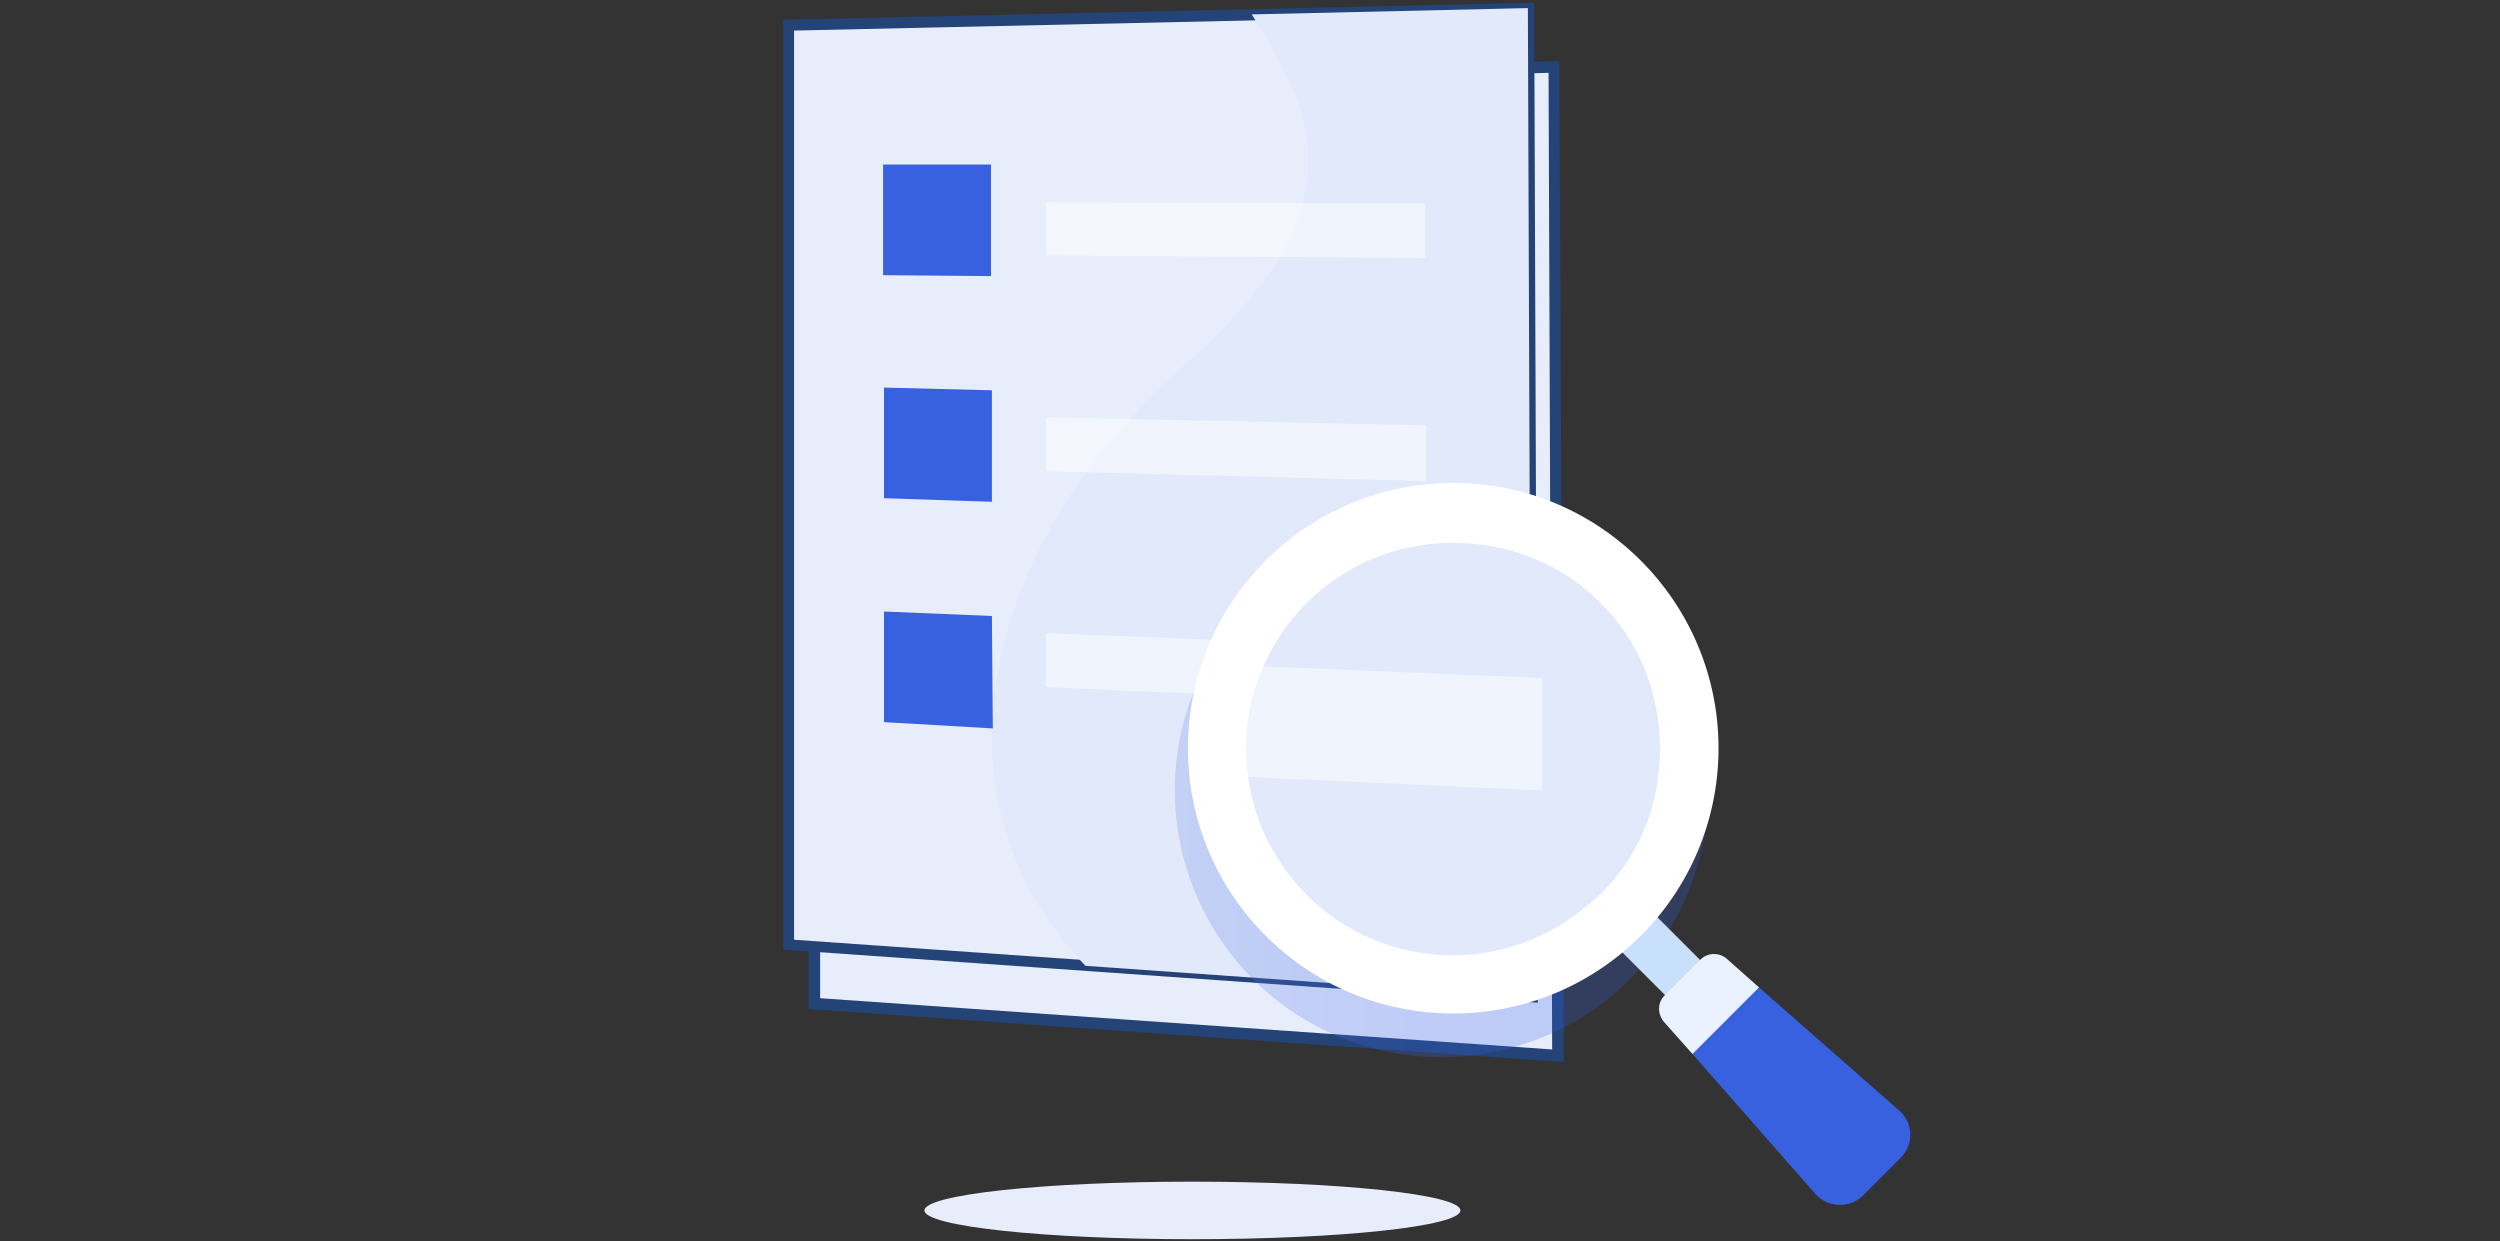
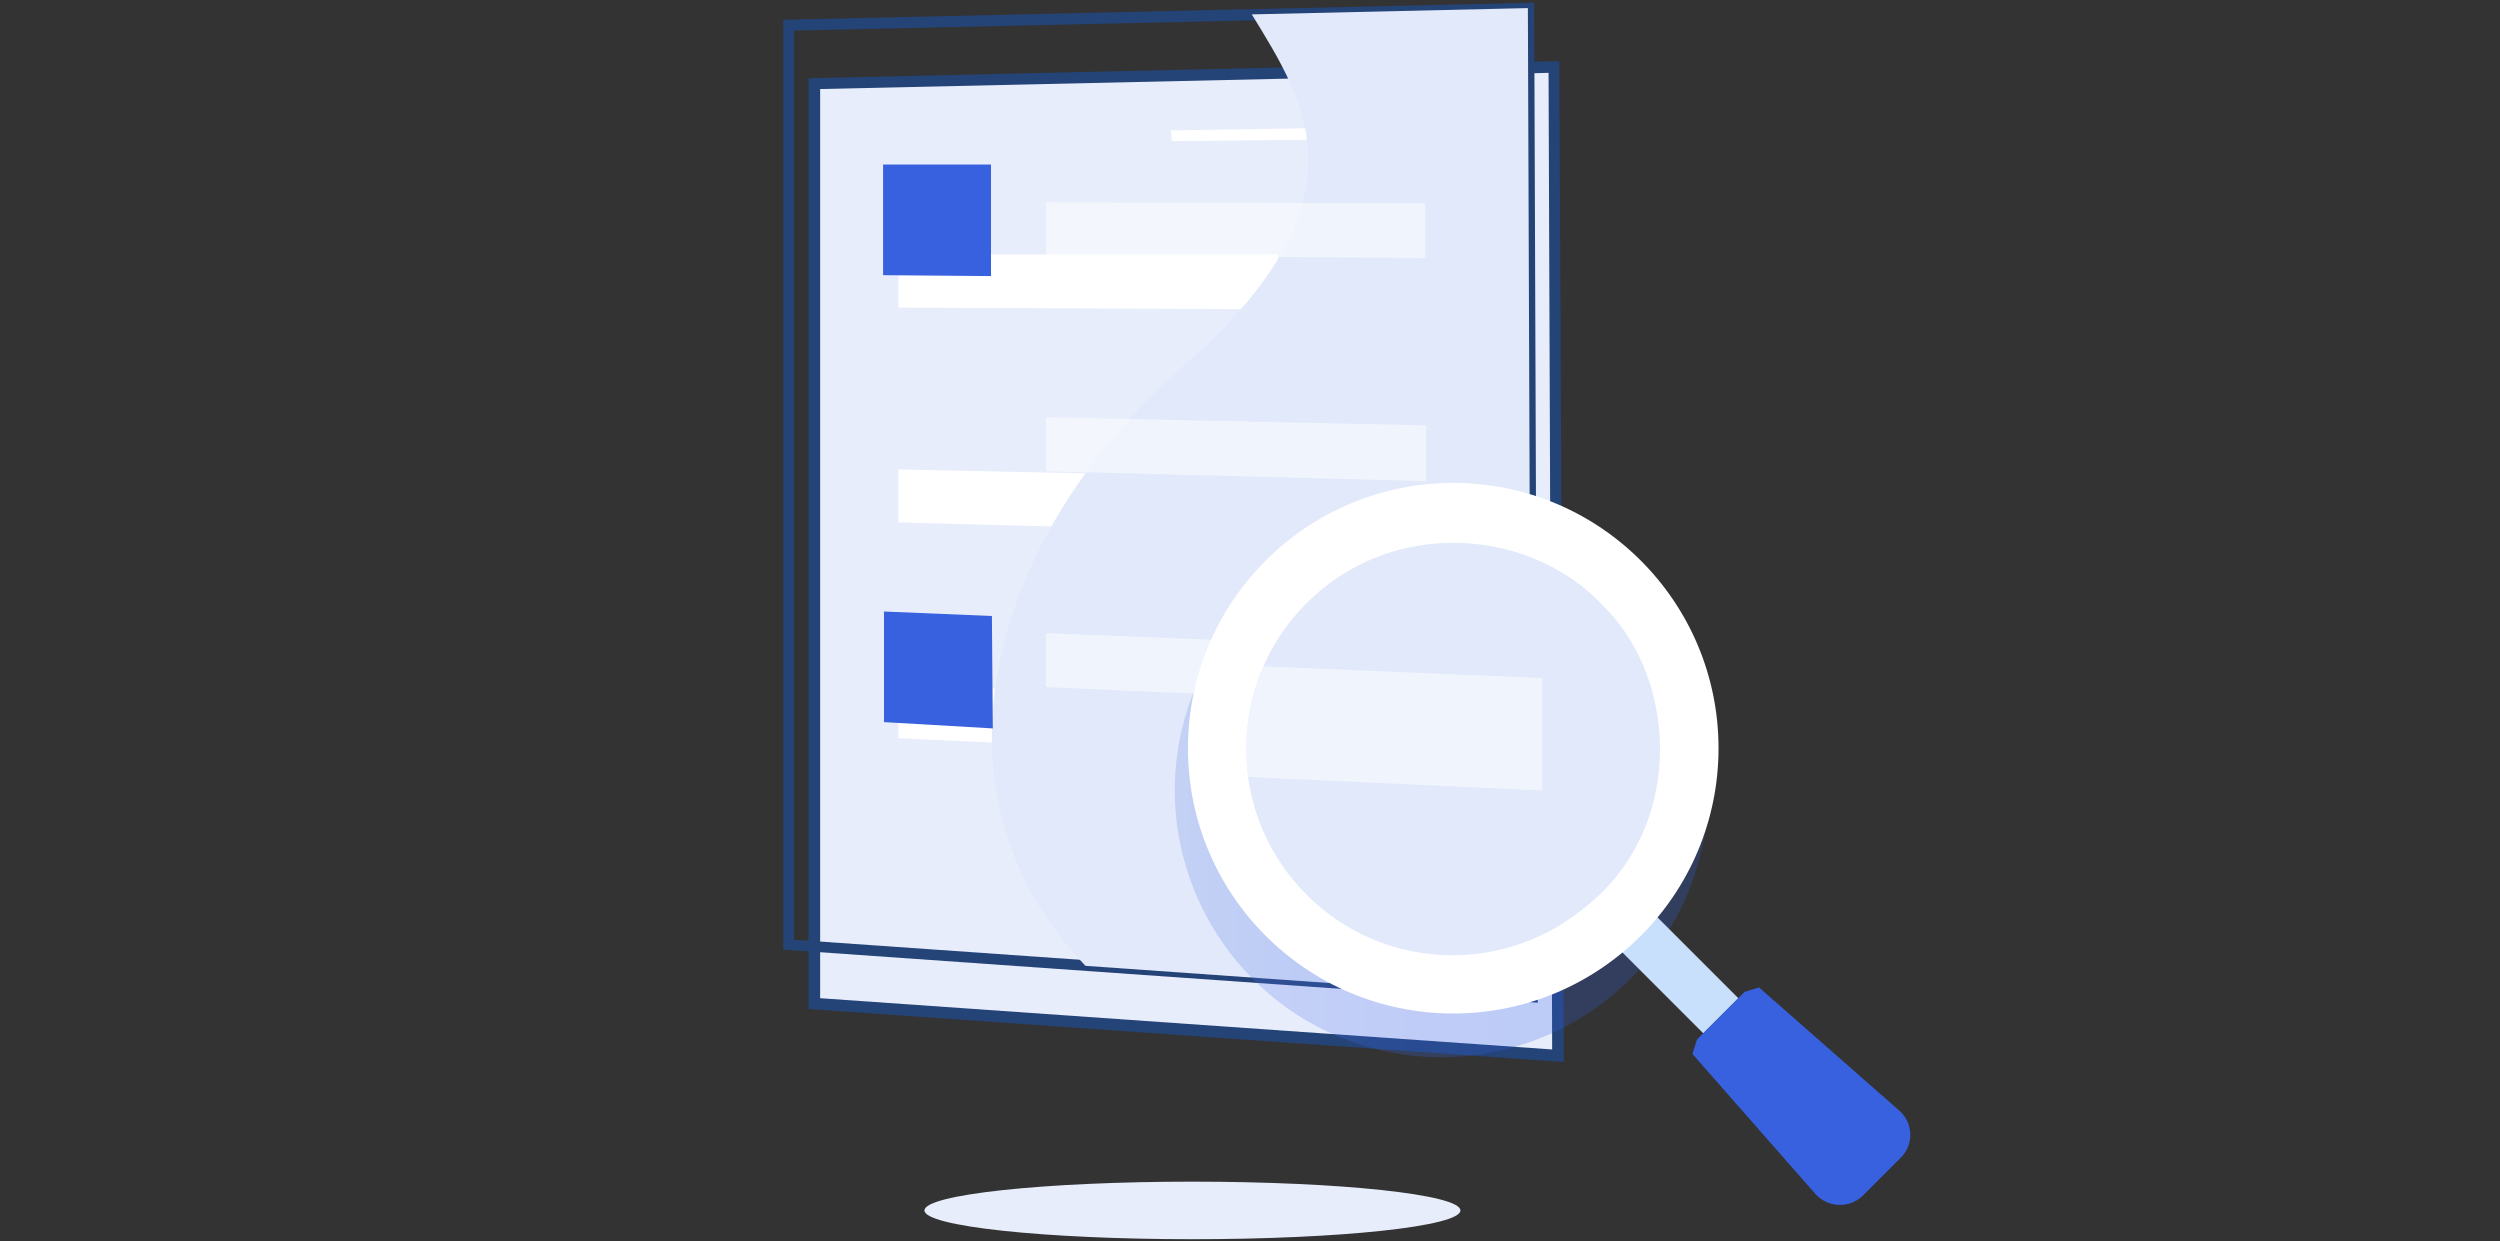
<svg xmlns="http://www.w3.org/2000/svg" version="1.1" id="Layer_1" x="0px" y="0px" viewBox="0 0 278 138" style="enable-background:new 0 0 278 138;" xml:space="preserve">
  <rect x="0" y="0" width="278" height="138" fill="#333333" stroke="none" />
  <style type="text/css">
	.st0{fill:#E8EDFC;}
	.st1{fill:#244377;}
	.st2{fill:#FFFFFF;}
	.st3{fill:#E1E9FA;}
	.st4{fill:#3861E0;}
	.st5{opacity:0.5;}
	.st6{opacity:0.24;fill:url(#SVGID_1_);}
	.st7{fill:#C9E0FD;}
	.st8{fill:#EAF2FF;}
	.st9{opacity:0.5;fill:#FFFFFF;}
</style>
  <g>
    <g>
      <g id="Customer_service_guide_1_">
        <g>
          <g>
            <g>
              <polygon class="st0" points="90.5,111.6 173.2,117.4 172.8,7.5 90.5,9.4       " />
              <path class="st1" d="M173.9,118.1l-84-5.9V8.7l83.5-1.9l0,0.6L173.9,118.1z M91.2,111l81.4,5.7L172.2,8.1l-81,1.8V111z" />
            </g>
            <g>
              <polygon class="st2" points="130.3,15.7 167.7,15.3 167.7,13.9 130.2,14.5       " />
            </g>
            <g>
              <polygon class="st2" points="146,40.6 158,40.7 158,28.3 146,28.3       " />
            </g>
            <g>
              <polygon class="st2" points="99.9,34.2 142.2,34.4 142.1,28.3 99.9,28.3       " />
            </g>
            <g>
              <polygon class="st2" points="146.1,65.5 158.1,65.8 158.1,53.4 146,53.1       " />
            </g>
            <g>
              <polygon class="st2" points="99.9,58.1 142.2,59.2 142.2,53.1 99.9,52.2       " />
            </g>
            <g>
-               <polygon class="st2" points="146.1,90.4 158.2,91 158.1,78.5 146.1,78       " />
-             </g>
+               </g>
            <g>
              <polygon class="st2" points="99.9,82.1 142.3,84 142.2,77.9 99.9,76.1       " />
            </g>
          </g>
          <g>
-             <polygon class="st0" points="87.7,2.8 87.7,105 120.7,107.4 170.3,110.8 169.9,0.9 139.3,1.6      " />
            <path class="st1" d="M171,111.5l-83.9-5.9V2.2l83.5-1.9L171,111.5z M88.3,104.5l81.4,5.7L169.3,1.6l-81,1.8V104.5z" />
          </g>
          <g>
            <path class="st3" d="M120.7,107.4l49.6,3.5L169.9,0.9l-30.7,0.7c6,9.8,13.3,20.8-7.6,39.1C110.4,59.3,101.9,87.7,120.7,107.4z" />
          </g>
          <g>
            <polygon class="st4" points="98.2,30.6 110.2,30.7 110.2,18.3 98.2,18.3      " />
          </g>
          <g class="st5">
            <polygon class="st2" points="116.3,28.4 158.5,28.7 158.5,22.6 116.3,22.5      " />
          </g>
          <g>
-             <polygon class="st4" points="98.3,55.4 110.3,55.8 110.3,43.4 98.3,43.1      " />
-           </g>
+             </g>
          <g class="st5">
            <polygon class="st2" points="116.3,52.4 158.6,53.5 158.6,47.3 116.3,46.4      " />
          </g>
          <g>
            <polygon class="st4" points="98.3,80.3 110.4,81 110.3,68.5 98.3,68      " />
          </g>
          <g class="st5">
            <polygon class="st2" points="116.3,76.4 158.6,78.3 158.6,72.1 116.3,70.4      " />
          </g>
        </g>
      </g>
      <g>
        <linearGradient id="SVGID_1_" gradientUnits="userSpaceOnUse" x1="130.559" y1="95.597" x2="189.795" y2="95.597">
          <stop offset="0" style="stop-color:#6986E5" />
          <stop offset="6.414896e-02" style="stop-color:#5F7FE5" />
          <stop offset="0.24" style="stop-color:#4A71E6" />
          <stop offset="0.435" style="stop-color:#3B66E6" />
          <stop offset="0.662" style="stop-color:#3260E6" />
          <stop offset="1" style="stop-color:#2F5EE6" />
        </linearGradient>
        <path class="st6" d="M188.6,96.8c0.6-1.9,1-3.8,1.2-5.7c-6.7,12.2-21.2,18.3-34.9,14c-13.7-4.3-22.1-17.7-20.6-31.5     c-0.9,1.7-1.7,3.5-2.3,5.4c-4.9,15.6,3.8,32.3,19.4,37.2C167,121.1,183.7,112.4,188.6,96.8L188.6,96.8z" />
        <g>
          <g>
            <g>
              <path class="st7" d="M178.4,103.9l3.9-3.9l11,11l-3.9,3.9L178.4,103.9z" />
            </g>
            <g>
              <g>
                <circle class="st2" cx="161.6" cy="83.2" r="29.5" />
              </g>
            </g>
            <g>
              <g>
                <path class="st3" d="M178.4,67.5c-8.6-9.4-25.6-10.2-35,1.7c-7,9-6.4,22,1.9,30.3s21.3,8.9,30.3,1.9         C187.5,92.7,186.7,75.7,178.4,67.5z" />
              </g>
            </g>
            <g>
              <path class="st4" d="M211.2,123.5l-15.6-13.7l-1.6,0.5l-5.3,5.3l-0.5,1.6l13.7,15.6c1.4,1.5,3.7,1.6,5.2,0.2l4.3-4.3        C212.8,127.3,212.8,124.9,211.2,123.5L211.2,123.5z" />
            </g>
            <g>
-               <path class="st8" d="M188.2,117.2l7.4-7.4l-3.6-3.2c-0.8-0.7-2.1-0.7-2.9,0.1l-4,4c-0.8,0.8-0.8,2-0.1,2.9L188.2,117.2z" />
-             </g>
+               </g>
          </g>
          <path class="st9" d="M138.8,86.4l32.7,1.5l0-12.5l-31-1.3C139,77.6,138.1,82.1,138.8,86.4z" />
        </g>
      </g>
    </g>
    <ellipse class="st0" cx="132.6" cy="134.6" rx="29.8" ry="3.2" />
  </g>
</svg>